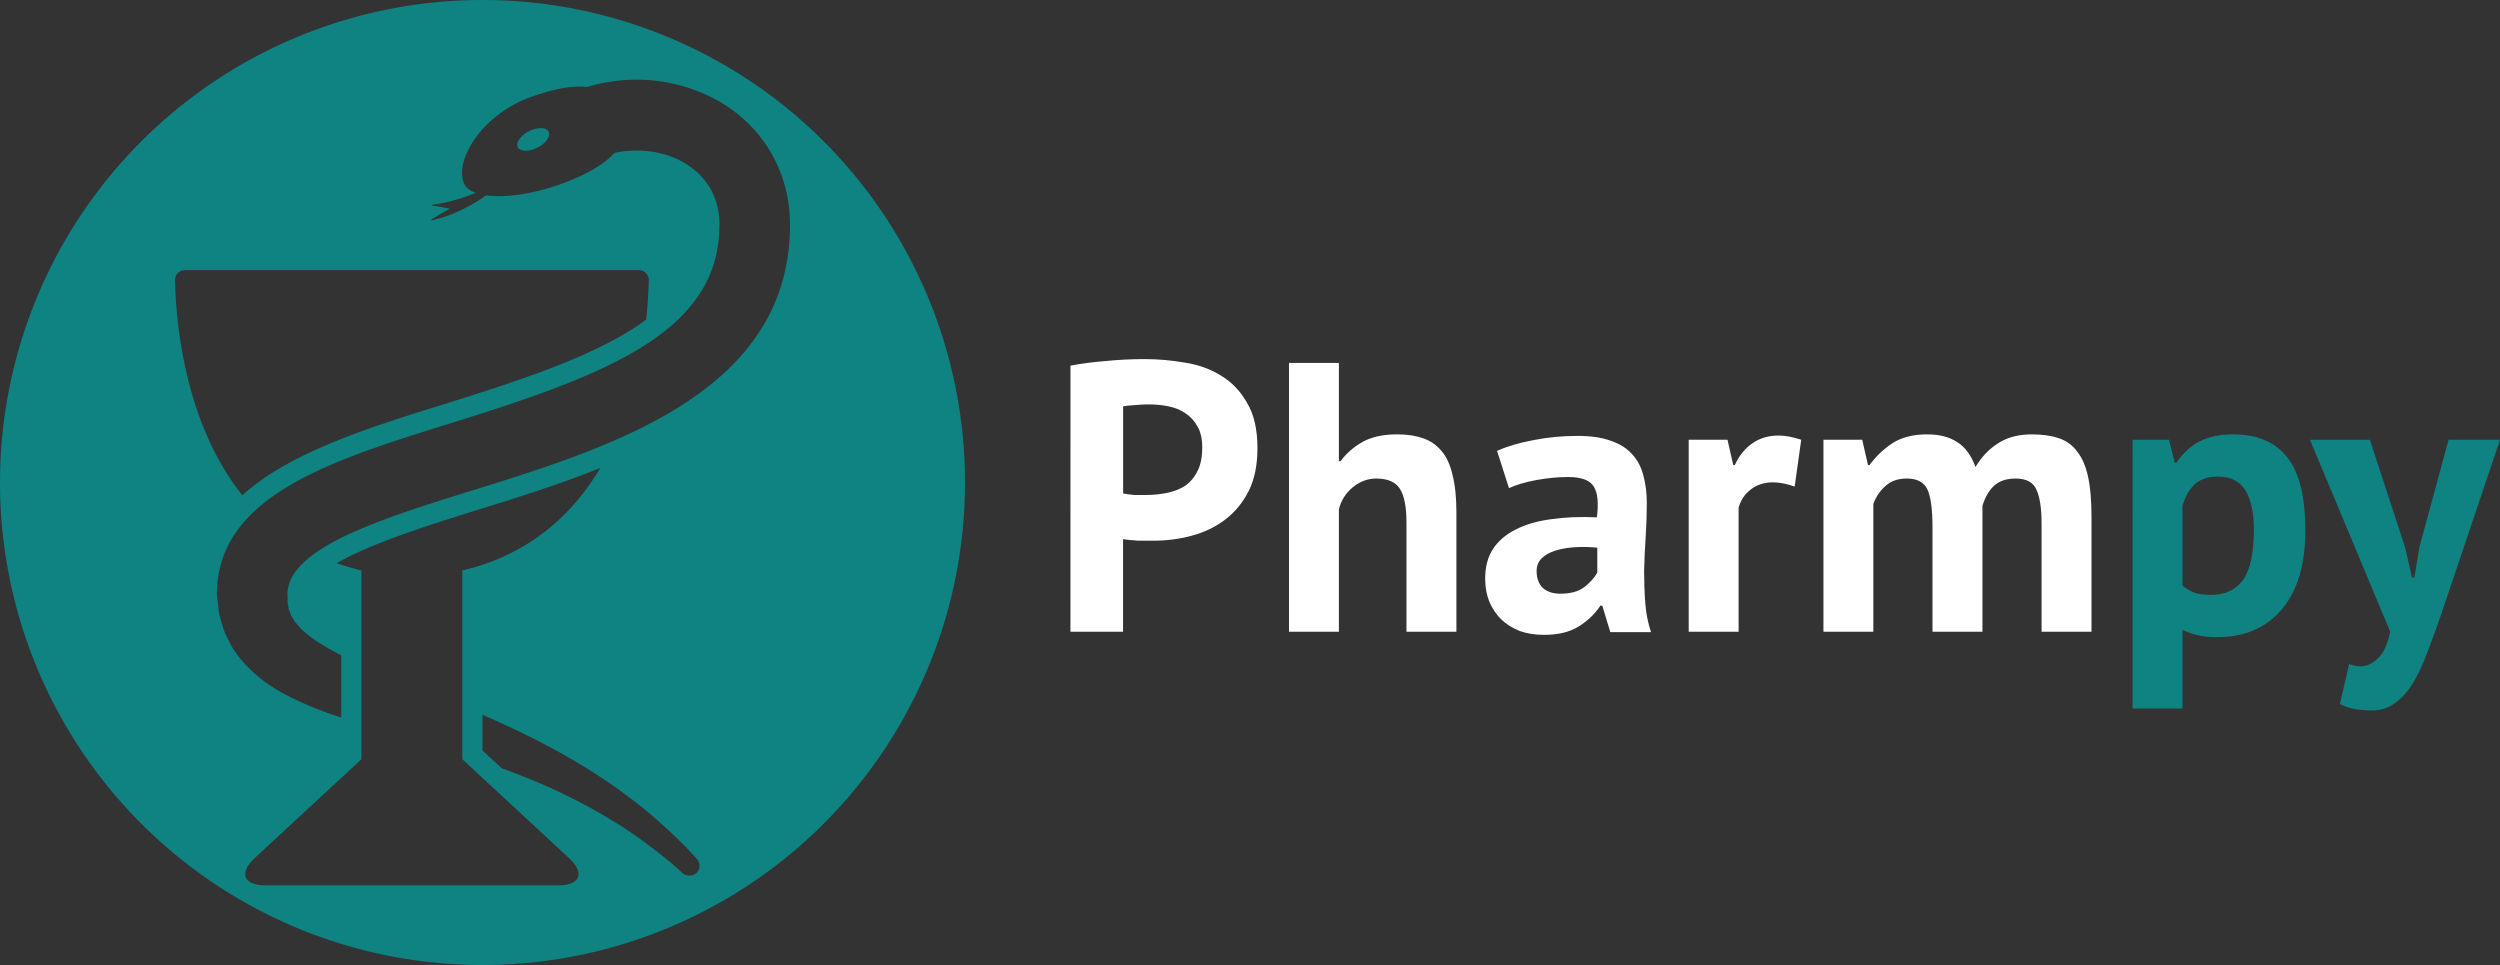
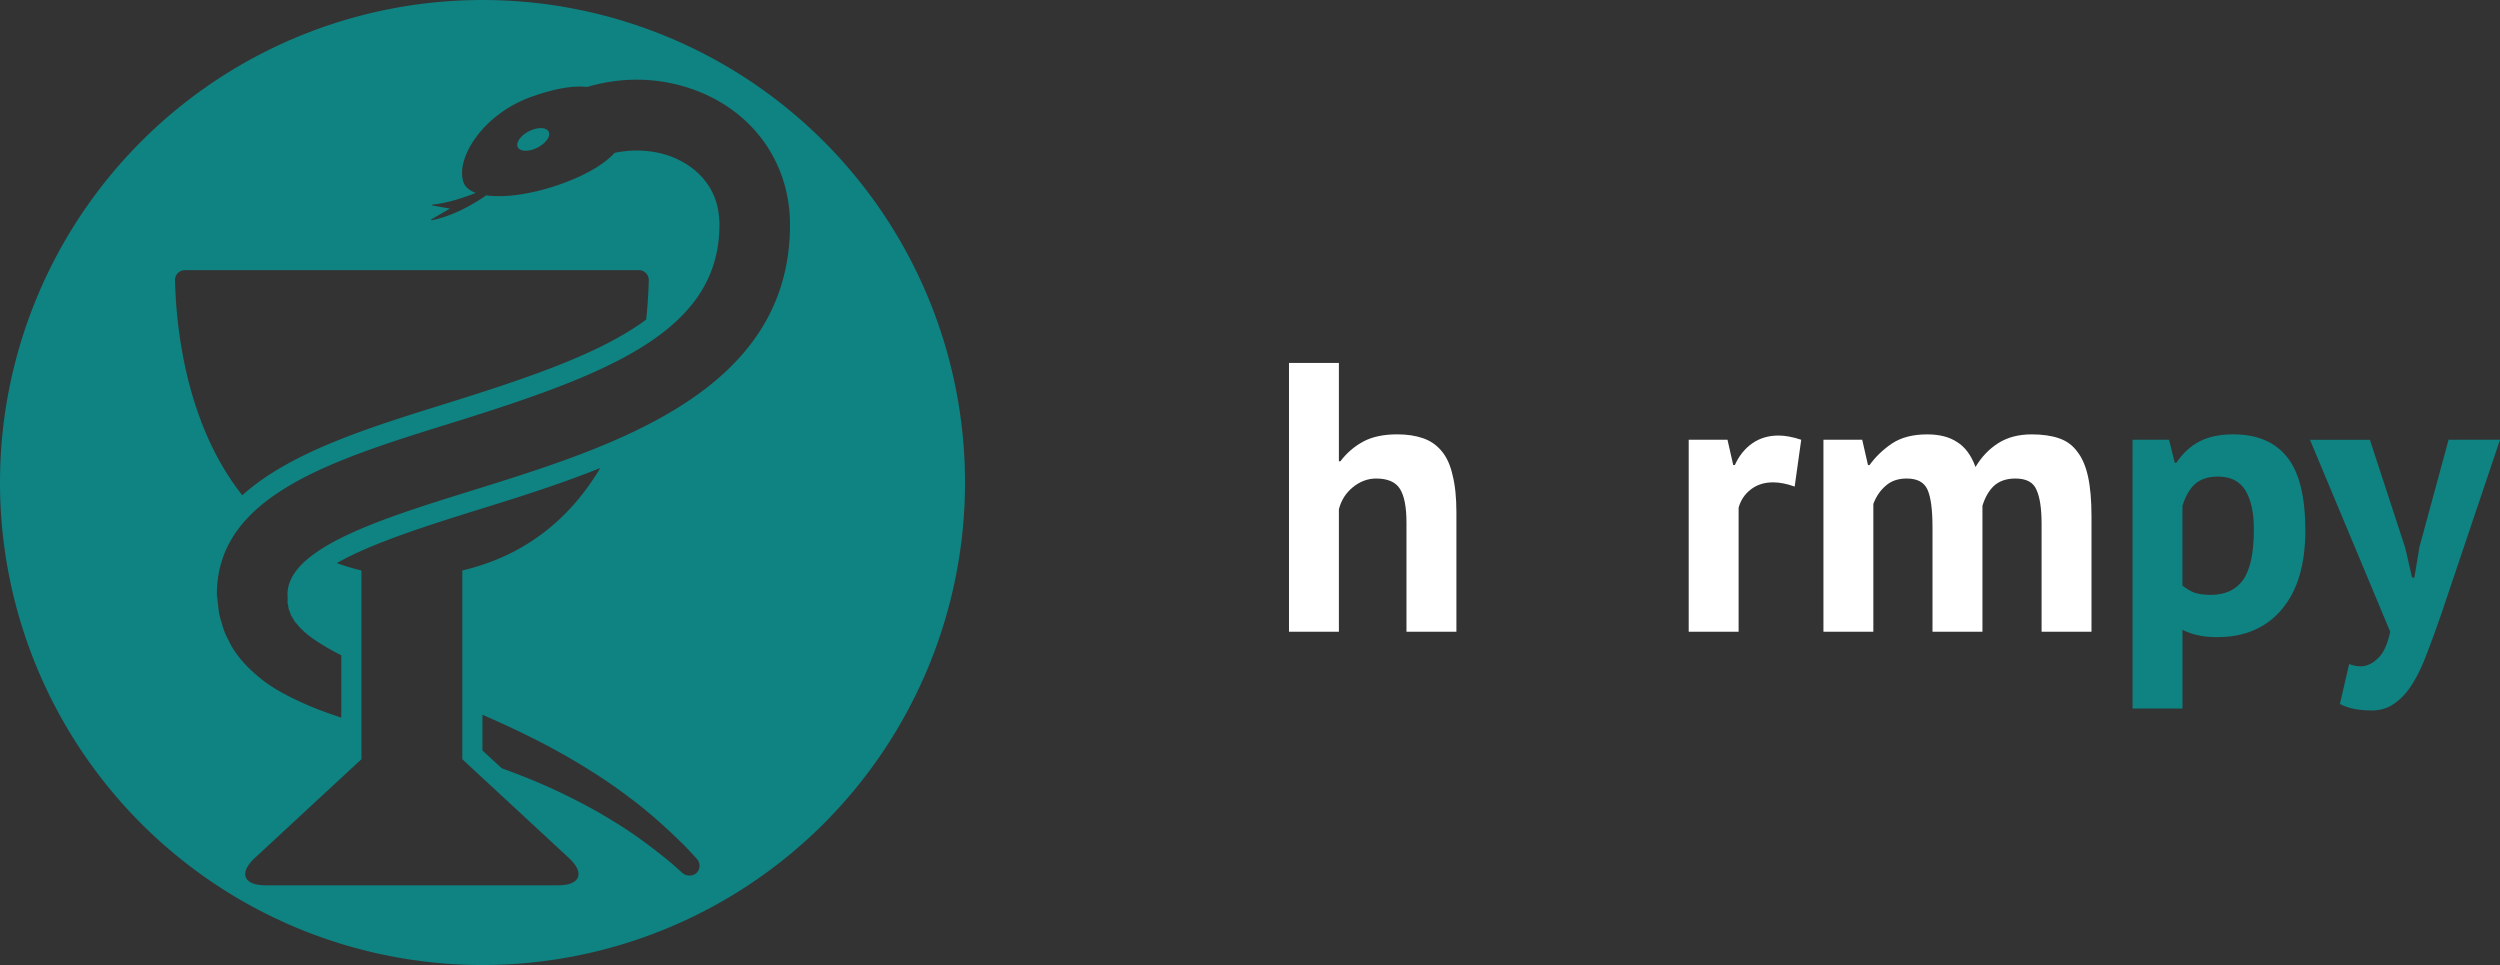
<svg xmlns="http://www.w3.org/2000/svg" xmlns:ns1="http://www.inkscape.org/namespaces/inkscape" xmlns:ns2="http://sodipodi.sourceforge.net/DTD/sodipodi-0.dtd" width="75.947mm" height="29.316mm" viewBox="0 0 75.947 29.316" version="1.1" id="svg932" ns1:version="1.2 (56b05e47e7, 2022-06-09, custom)" ns2:docname="Pharmpy_logo_dark.svg">
  <rect x="0" y="0" width="75.947" height="29.316" fill="#333333" stroke="none" />
  <defs id="defs926" />
  <ns2:namedview id="base" pagecolor="#ffffff" bordercolor="#666666" borderopacity="1.0" ns1:pageopacity="0.0" ns1:pageshadow="2" ns1:zoom="5.6" ns1:cx="122.32143" ns1:cy="67.232142" ns1:document-units="mm" ns1:current-layer="layer1" showgrid="false" fit-margin-top="0" fit-margin-left="0" fit-margin-right="0" fit-margin-bottom="0" ns1:window-width="2560" ns1:window-height="1308" ns1:window-x="0" ns1:window-y="27" ns1:window-maximized="1" ns1:showpageshadow="2" ns1:pagecheckerboard="true" ns1:deskcolor="#d1d1d1" />
  <g ns1:label="Layer 1" ns1:groupmode="layer" id="layer1" transform="translate(-43.669,-190.116)">
    <path id="path259-2" clip-path="none" style="opacity:1;fill:#0f8282;stroke-width:0.265;fill-opacity:1" d="M 58.327 190.116 A 14.658 14.658 0 0 0 43.669 204.774 A 14.658 14.658 0 0 0 58.327 219.432 A 14.658 14.658 0 0 0 72.985 204.774 A 14.658 14.658 0 0 0 58.327 190.116 z M 63.012 192.537 C 63.62 192.537 64.227 192.644 64.812 192.865 C 66.575 193.529 67.671 195.092 67.668 196.943 C 67.668 202.013 62.322 203.675 58.025 205.013 C 55.261 205.872 52.402 206.763 52.402 208.176 C 52.402 208.176 52.407 208.226 52.407 208.32 C 52.405 208.367 52.398 208.43 52.418 208.485 C 52.433 208.546 52.428 208.623 52.469 208.692 C 52.482 208.73 52.497 208.771 52.512 208.814 C 52.538 208.853 52.565 208.896 52.593 208.943 C 52.613 208.993 52.658 209.038 52.703 209.089 C 52.75 209.136 52.781 209.194 52.847 209.246 C 53.064 209.465 53.423 209.692 53.841 209.922 C 53.904 209.956 53.972 209.989 54.037 210.023 L 54.037 211.917 C 53.706 211.808 53.382 211.692 53.07 211.561 C 52.536 211.329 52.031 211.084 51.593 210.734 C 51.163 210.388 50.792 209.978 50.603 209.546 C 50.485 209.347 50.437 209.147 50.384 208.975 C 50.326 208.801 50.311 208.657 50.298 208.539 C 50.272 208.303 50.257 208.176 50.257 208.176 C 50.257 205.183 53.721 204.105 57.389 202.965 C 62.152 201.483 65.525 200.183 65.525 196.943 C 65.525 195.573 64.497 195.036 64.054 194.871 C 63.589 194.696 62.982 194.624 62.34 194.76 C 62.02 195.107 61.478 195.428 60.739 195.696 C 59.852 196.017 59.007 196.13 58.44 196.051 C 58.09 196.293 57.476 196.664 56.811 196.801 C 56.755 196.812 56.749 196.797 56.798 196.767 L 57.335 196.452 L 56.822 196.361 C 56.764 196.35 56.764 196.34 56.822 196.331 C 57.301 196.276 57.781 196.113 58.123 195.975 C 57.933 195.906 57.804 195.802 57.754 195.663 C 57.49 194.938 58.334 193.593 59.785 193.067 C 60.545 192.793 61.096 192.712 61.503 192.758 C 61.977 192.618 62.465 192.543 62.953 192.537 C 62.973 192.537 62.993 192.537 63.012 192.537 z M 60.089 194.008 C 59.985 194.009 59.862 194.041 59.74 194.102 C 59.483 194.233 59.33 194.448 59.399 194.588 C 59.467 194.725 59.734 194.732 59.993 194.601 C 60.251 194.472 60.406 194.255 60.335 194.115 C 60.301 194.047 60.217 194.01 60.109 194.008 C 60.102 194.008 60.095 194.008 60.089 194.008 z M 49.289 198.322 L 63.075 198.322 C 63.245 198.322 63.382 198.459 63.378 198.629 C 63.369 199 63.344 199.402 63.299 199.825 C 61.933 200.839 59.785 201.577 57.206 202.38 C 54.867 203.108 52.48 203.852 51.03 205.162 C 49.475 203.205 49.029 200.512 48.986 198.629 C 48.982 198.459 49.119 198.322 49.289 198.322 z M 61.905 204.333 C 61.046 205.776 59.723 206.974 57.713 207.446 L 57.713 213.18 L 60.949 216.178 C 61.446 216.637 61.299 217.011 60.623 217.011 L 51.739 217.011 C 51.062 217.011 50.917 216.637 51.413 216.178 L 54.649 213.18 L 54.649 207.446 C 54.389 207.384 54.14 207.309 53.901 207.223 C 54.979 206.602 56.828 206.027 58.207 205.597 C 59.373 205.236 60.655 204.835 61.905 204.333 z M 58.325 211.829 C 59.199 212.21 60.09 212.635 60.947 213.129 C 61.576 213.496 62.193 213.888 62.764 214.324 C 63.344 214.75 63.867 215.224 64.355 215.699 C 64.525 215.862 64.679 216.034 64.834 216.203 C 64.948 216.328 64.948 216.519 64.832 216.631 C 64.714 216.743 64.516 216.742 64.392 216.629 C 64.233 216.485 64.071 216.339 63.9 216.201 C 63.393 215.795 62.856 215.394 62.272 215.046 C 61.696 214.686 61.08 214.372 60.455 214.08 C 59.947 213.848 59.429 213.644 58.909 213.453 L 58.325 212.914 L 58.325 211.829 z " />
-     <path id="path1731-4" style="font-style:normal;font-variant:normal;font-weight:bold;font-stretch:normal;font-size:40px;line-height:1.25;font-family:'PT Sans';-inkscape-font-specification:'PT Sans, Bold';font-variant-ligatures:normal;font-variant-caps:normal;font-variant-numeric:normal;font-feature-settings:normal;text-align:start;letter-spacing:0px;word-spacing:0px;writing-mode:lr-tb;text-anchor:start;fill:#ffffff;fill-opacity:1;stroke:none;stroke-width:0.397" d="m 76.189,201.223 q 0.49,-0.093 1.073,-0.14 0.595,-0.058 1.178,-0.058 0.607,0 1.213,0.105 0.618,0.093 1.108,0.397 0.49,0.292 0.793,0.828 0.315,0.525 0.315,1.376 0,0.77 -0.268,1.306 -0.268,0.525 -0.712,0.863 -0.443,0.338 -1.015,0.49 -0.56,0.152 -1.166,0.152 -0.058,0 -0.187,0 -0.128,0 -0.268,0 -0.14,-0.012 -0.28,-0.023 -0.128,-0.012 -0.187,-0.023 v 2.811 h -1.598 z m 2.38,1.178 q -0.233,0 -0.443,0.023 -0.21,0.012 -0.338,0.035 v 2.648 q 0.047,0.012 0.14,0.023 0.093,0.012 0.198,0.023 0.105,0 0.198,0 0.105,0 0.152,0 0.315,0 0.618,-0.058 0.315,-0.058 0.56,-0.21 0.245,-0.163 0.385,-0.443 0.152,-0.28 0.152,-0.735 0,-0.385 -0.14,-0.63 -0.14,-0.257 -0.373,-0.408 -0.222,-0.152 -0.513,-0.21 -0.292,-0.058 -0.595,-0.058 z" ns1:connector-curvature="0" />
    <path id="path1733-7" style="font-style:normal;font-variant:normal;font-weight:bold;font-stretch:normal;font-size:40px;line-height:1.25;font-family:'PT Sans';-inkscape-font-specification:'PT Sans, Bold';font-variant-ligatures:normal;font-variant-caps:normal;font-variant-numeric:normal;font-feature-settings:normal;text-align:start;letter-spacing:0px;word-spacing:0px;writing-mode:lr-tb;text-anchor:start;fill:#ffffff;fill-opacity:1;stroke:none;stroke-width:0.397" d="m 86.396,209.307 v -3.313 q 0,-0.712 -0.198,-1.026 -0.198,-0.315 -0.723,-0.315 -0.385,0 -0.712,0.268 -0.315,0.257 -0.42,0.665 v 3.721 h -1.516 v -8.165 h 1.516 v 2.986 h 0.047 q 0.28,-0.373 0.688,-0.595 0.408,-0.222 1.038,-0.222 0.443,0 0.782,0.117 0.338,0.117 0.56,0.385 0.233,0.268 0.338,0.735 0.117,0.455 0.117,1.131 v 3.628 z" ns1:connector-curvature="0" />
-     <path id="path1735-4" style="font-style:normal;font-variant:normal;font-weight:bold;font-stretch:normal;font-size:40px;line-height:1.25;font-family:'PT Sans';-inkscape-font-specification:'PT Sans, Bold';font-variant-ligatures:normal;font-variant-caps:normal;font-variant-numeric:normal;font-feature-settings:normal;text-align:start;letter-spacing:0px;word-spacing:0px;writing-mode:lr-tb;text-anchor:start;fill:#ffffff;fill-opacity:1;stroke:none;stroke-width:0.397" d="m 89.148,203.813 q 0.467,-0.21 1.108,-0.327 0.642,-0.128 1.341,-0.128 0.607,0 1.015,0.152 0.408,0.14 0.642,0.408 0.245,0.268 0.338,0.642 0.105,0.373 0.105,0.84 0,0.513 -0.035,1.038 -0.035,0.513 -0.047,1.015 0,0.502 0.035,0.98 0.035,0.467 0.175,0.887 h -1.236 l -0.245,-0.805 h -0.058 q -0.233,0.362 -0.653,0.63 -0.408,0.257 -1.061,0.257 -0.408,0 -0.735,-0.117 -0.327,-0.128 -0.56,-0.35 -0.233,-0.233 -0.362,-0.537 -0.128,-0.315 -0.128,-0.7 0,-0.537 0.233,-0.898 0.245,-0.373 0.688,-0.595 0.455,-0.233 1.073,-0.315 0.63,-0.093 1.4,-0.058 0.082,-0.653 -0.093,-0.933 -0.175,-0.292 -0.782,-0.292 -0.455,0 -0.968,0.093 -0.502,0.093 -0.828,0.245 z m 1.925,4.339 q 0.455,0 0.723,-0.198 0.268,-0.21 0.397,-0.443 v -0.758 q -0.362,-0.035 -0.7,-0.012 -0.327,0.023 -0.583,0.105 -0.257,0.082 -0.408,0.233 -0.152,0.152 -0.152,0.385 0,0.327 0.187,0.513 0.198,0.175 0.537,0.175 z" ns1:connector-curvature="0" />
    <path id="path1737-4" style="font-style:normal;font-variant:normal;font-weight:bold;font-stretch:normal;font-size:40px;line-height:1.25;font-family:'PT Sans';-inkscape-font-specification:'PT Sans, Bold';font-variant-ligatures:normal;font-variant-caps:normal;font-variant-numeric:normal;font-feature-settings:normal;text-align:start;letter-spacing:0px;word-spacing:0px;writing-mode:lr-tb;text-anchor:start;fill:#ffffff;fill-opacity:1;stroke:none;stroke-width:0.397" d="m 98.189,204.897 q -0.362,-0.128 -0.653,-0.128 -0.408,0 -0.688,0.222 -0.268,0.21 -0.362,0.548 v 3.768 h -1.516 v -5.832 h 1.178 l 0.175,0.77 h 0.047 q 0.198,-0.432 0.537,-0.665 0.338,-0.233 0.793,-0.233 0.303,0 0.688,0.128 z" ns1:connector-curvature="0" />
    <path id="path1739-3" style="font-style:normal;font-variant:normal;font-weight:bold;font-stretch:normal;font-size:40px;line-height:1.25;font-family:'PT Sans';-inkscape-font-specification:'PT Sans, Bold';font-variant-ligatures:normal;font-variant-caps:normal;font-variant-numeric:normal;font-feature-settings:normal;text-align:start;letter-spacing:0px;word-spacing:0px;writing-mode:lr-tb;text-anchor:start;fill:#ffffff;fill-opacity:1;stroke:none;stroke-width:0.397" d="m 102.376,209.307 v -3.173 q 0,-0.805 -0.152,-1.143 -0.152,-0.338 -0.63,-0.338 -0.397,0 -0.642,0.222 -0.245,0.21 -0.373,0.548 v 3.884 h -1.516 v -5.832 h 1.178 l 0.175,0.77 h 0.047 q 0.268,-0.373 0.677,-0.653 0.42,-0.28 1.073,-0.28 0.56,0 0.91,0.233 0.362,0.222 0.56,0.758 0.268,-0.455 0.688,-0.723 0.42,-0.268 1.015,-0.268 0.49,0 0.828,0.117 0.35,0.117 0.56,0.408 0.222,0.28 0.327,0.758 0.105,0.478 0.105,1.213 v 3.499 h -1.516 v -3.278 q 0,-0.688 -0.152,-1.026 -0.14,-0.35 -0.642,-0.35 -0.408,0 -0.653,0.222 -0.233,0.222 -0.35,0.607 v 3.826 z" ns1:connector-curvature="0" />
    <path id="path1741-0" style="font-style:normal;font-variant:normal;font-weight:bold;font-stretch:normal;font-size:40px;line-height:1.25;font-family:'PT Sans';-inkscape-font-specification:'PT Sans, Bold';font-variant-ligatures:normal;font-variant-caps:normal;font-variant-numeric:normal;font-feature-settings:normal;text-align:start;letter-spacing:0px;word-spacing:0px;writing-mode:lr-tb;text-anchor:start;fill:#0f8282;fill-opacity:1;stroke:none;stroke-width:0.397" d="m 108.453,203.474 h 1.108 l 0.175,0.7 h 0.047 q 0.303,-0.443 0.712,-0.653 0.42,-0.21 1.015,-0.21 1.096,0 1.645,0.7 0.548,0.688 0.548,2.228 0,0.747 -0.175,1.353 -0.175,0.595 -0.525,1.015 -0.338,0.42 -0.84,0.642 -0.49,0.222 -1.131,0.222 -0.362,0 -0.595,-0.058 -0.233,-0.047 -0.467,-0.163 v 2.391 h -1.516 z m 2.601,1.12 q -0.443,0 -0.7,0.222 -0.245,0.222 -0.385,0.665 v 2.426 q 0.163,0.128 0.35,0.21 0.198,0.07 0.513,0.07 0.653,0 0.98,-0.455 0.327,-0.467 0.327,-1.528 0,-0.77 -0.257,-1.19 -0.257,-0.42 -0.828,-0.42 z" ns1:connector-curvature="0" />
    <path id="path1743-7" style="font-style:normal;font-variant:normal;font-weight:bold;font-stretch:normal;font-size:40px;line-height:1.25;font-family:'PT Sans';-inkscape-font-specification:'PT Sans, Bold';font-variant-ligatures:normal;font-variant-caps:normal;font-variant-numeric:normal;font-feature-settings:normal;text-align:start;letter-spacing:0px;word-spacing:0px;writing-mode:lr-tb;text-anchor:start;fill:#0f8282;fill-opacity:1;stroke:none;stroke-width:0.397" d="m 116.735,206.752 0.21,0.91 h 0.07 l 0.152,-0.922 0.887,-3.266 h 1.563 l -1.773,5.261 q -0.222,0.653 -0.432,1.19 -0.198,0.548 -0.443,0.945 -0.245,0.397 -0.548,0.607 -0.292,0.222 -0.7,0.222 -0.607,0 -0.968,-0.198 l 0.28,-1.213 q 0.175,0.07 0.35,0.07 0.268,0 0.513,-0.233 0.257,-0.222 0.385,-0.817 l -2.438,-5.832 h 1.82 z" ns1:connector-curvature="0" />
  </g>
</svg>